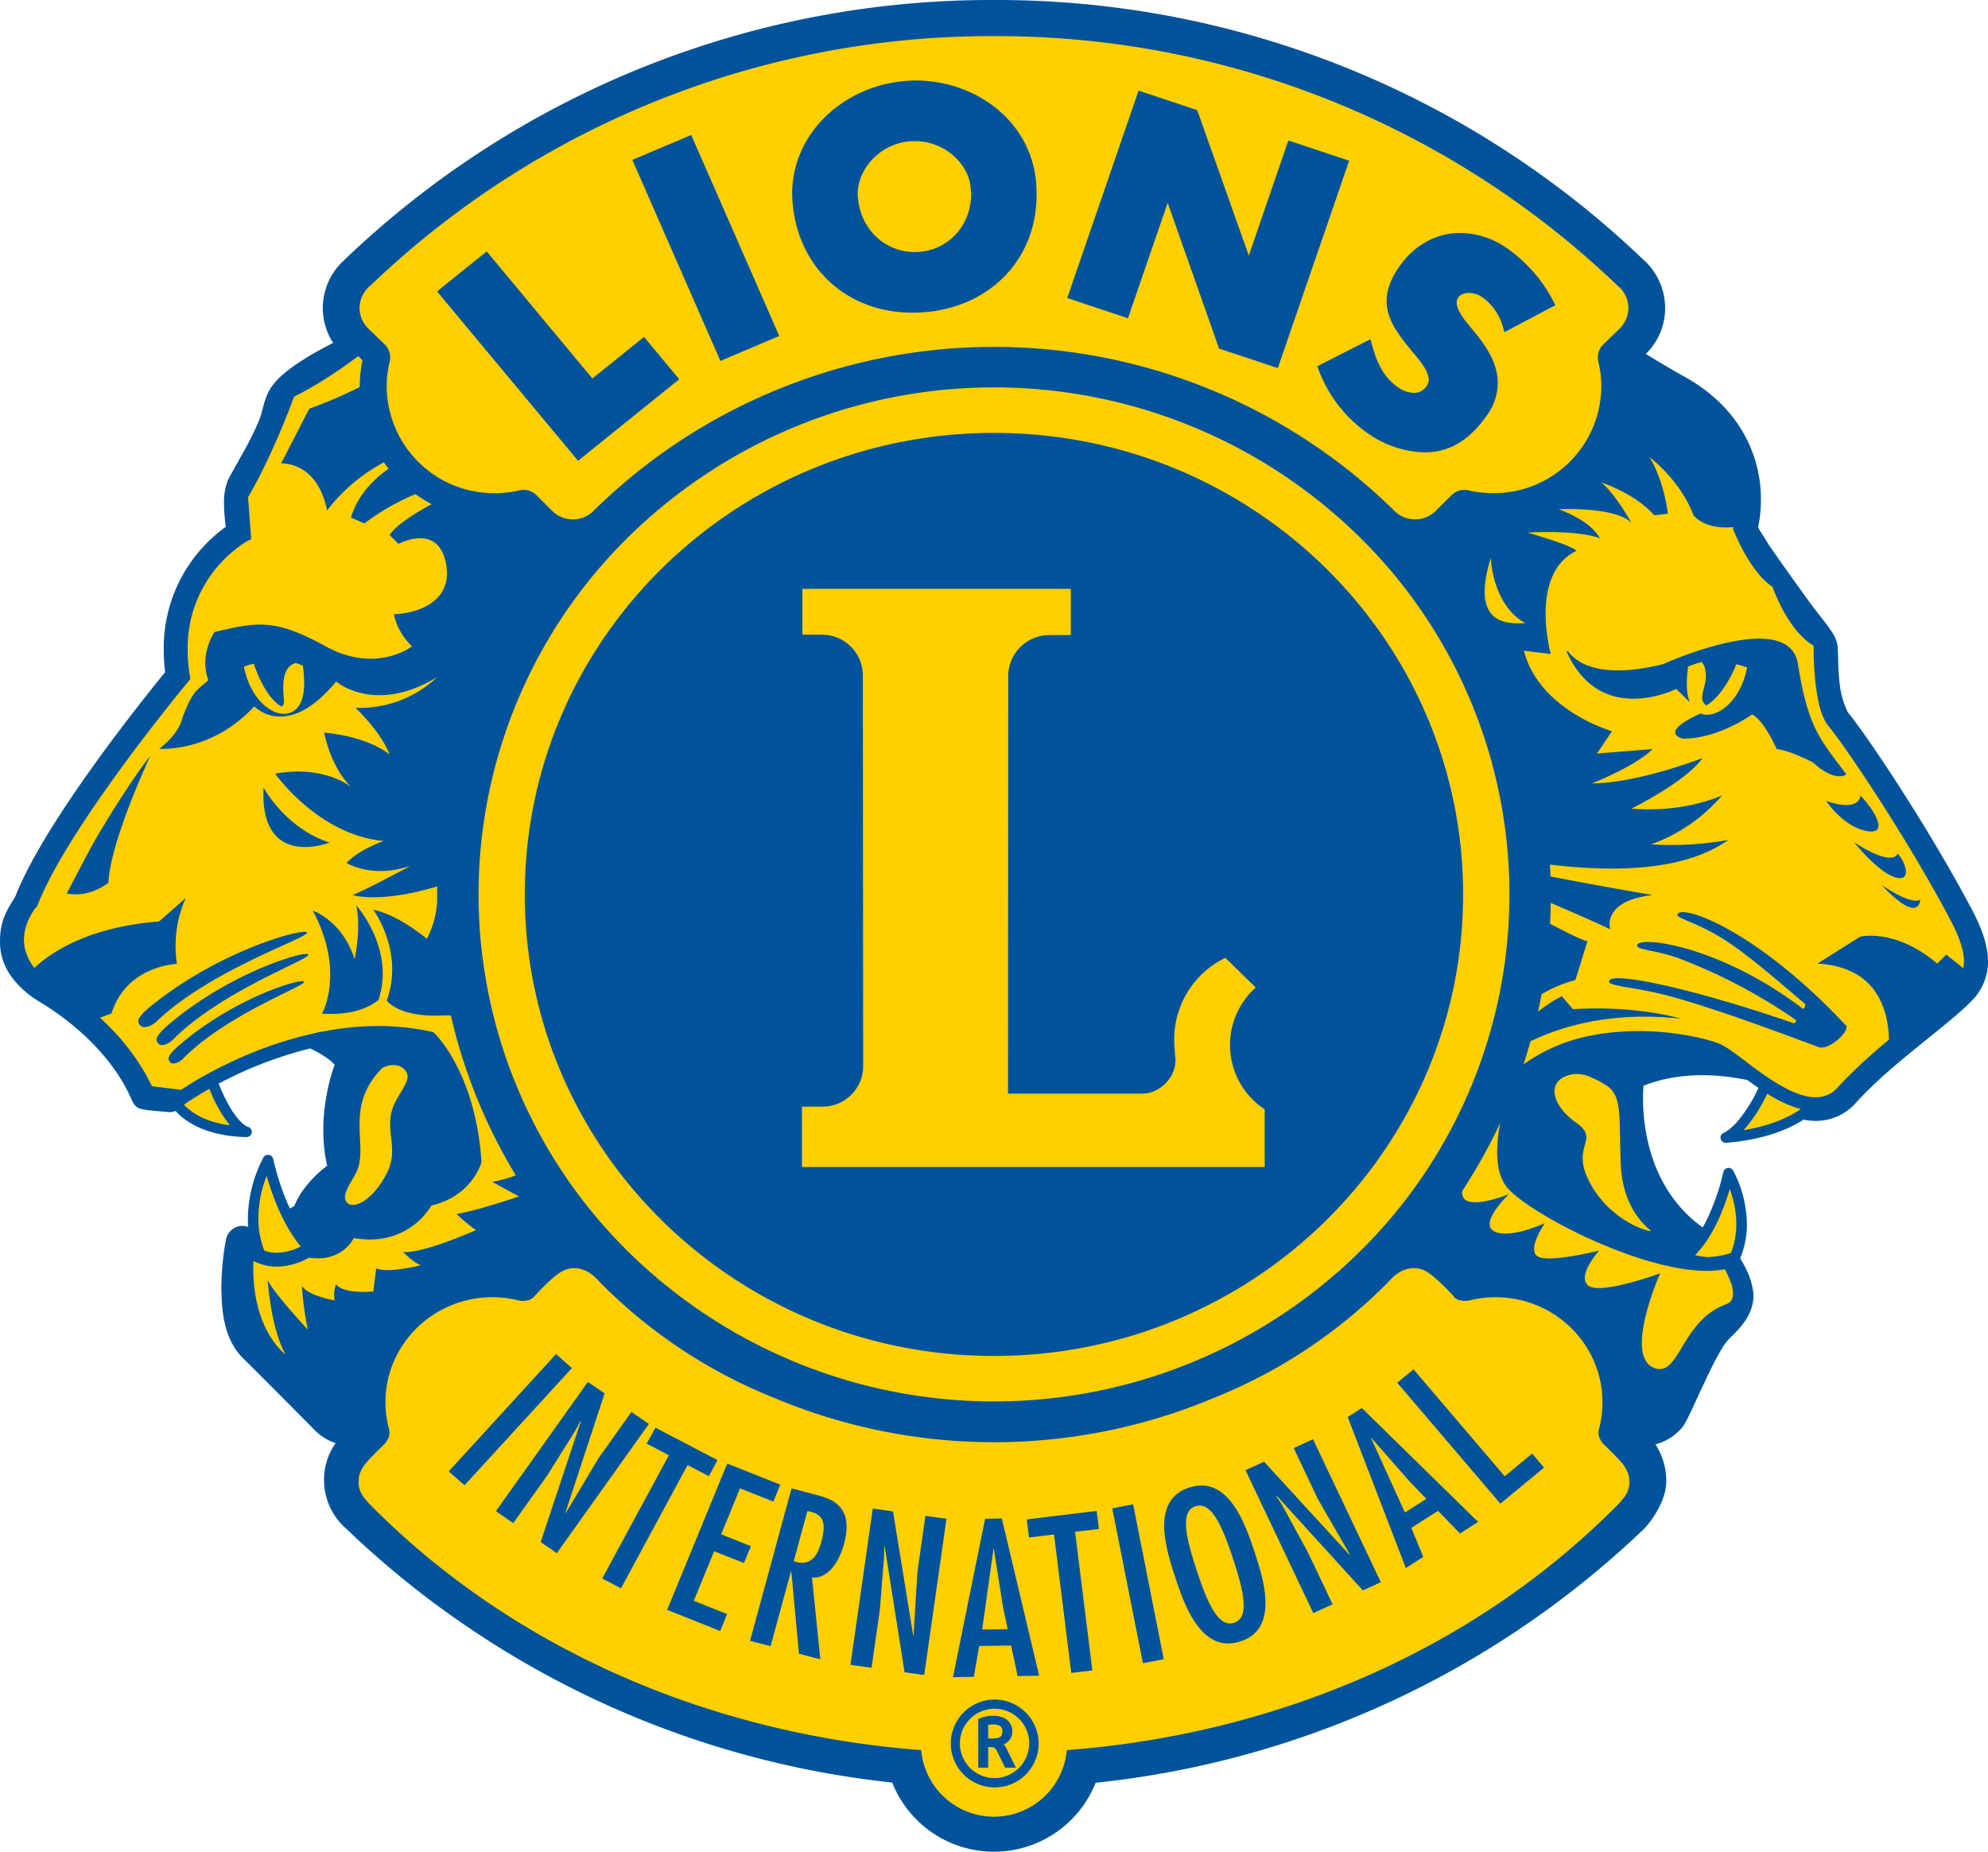
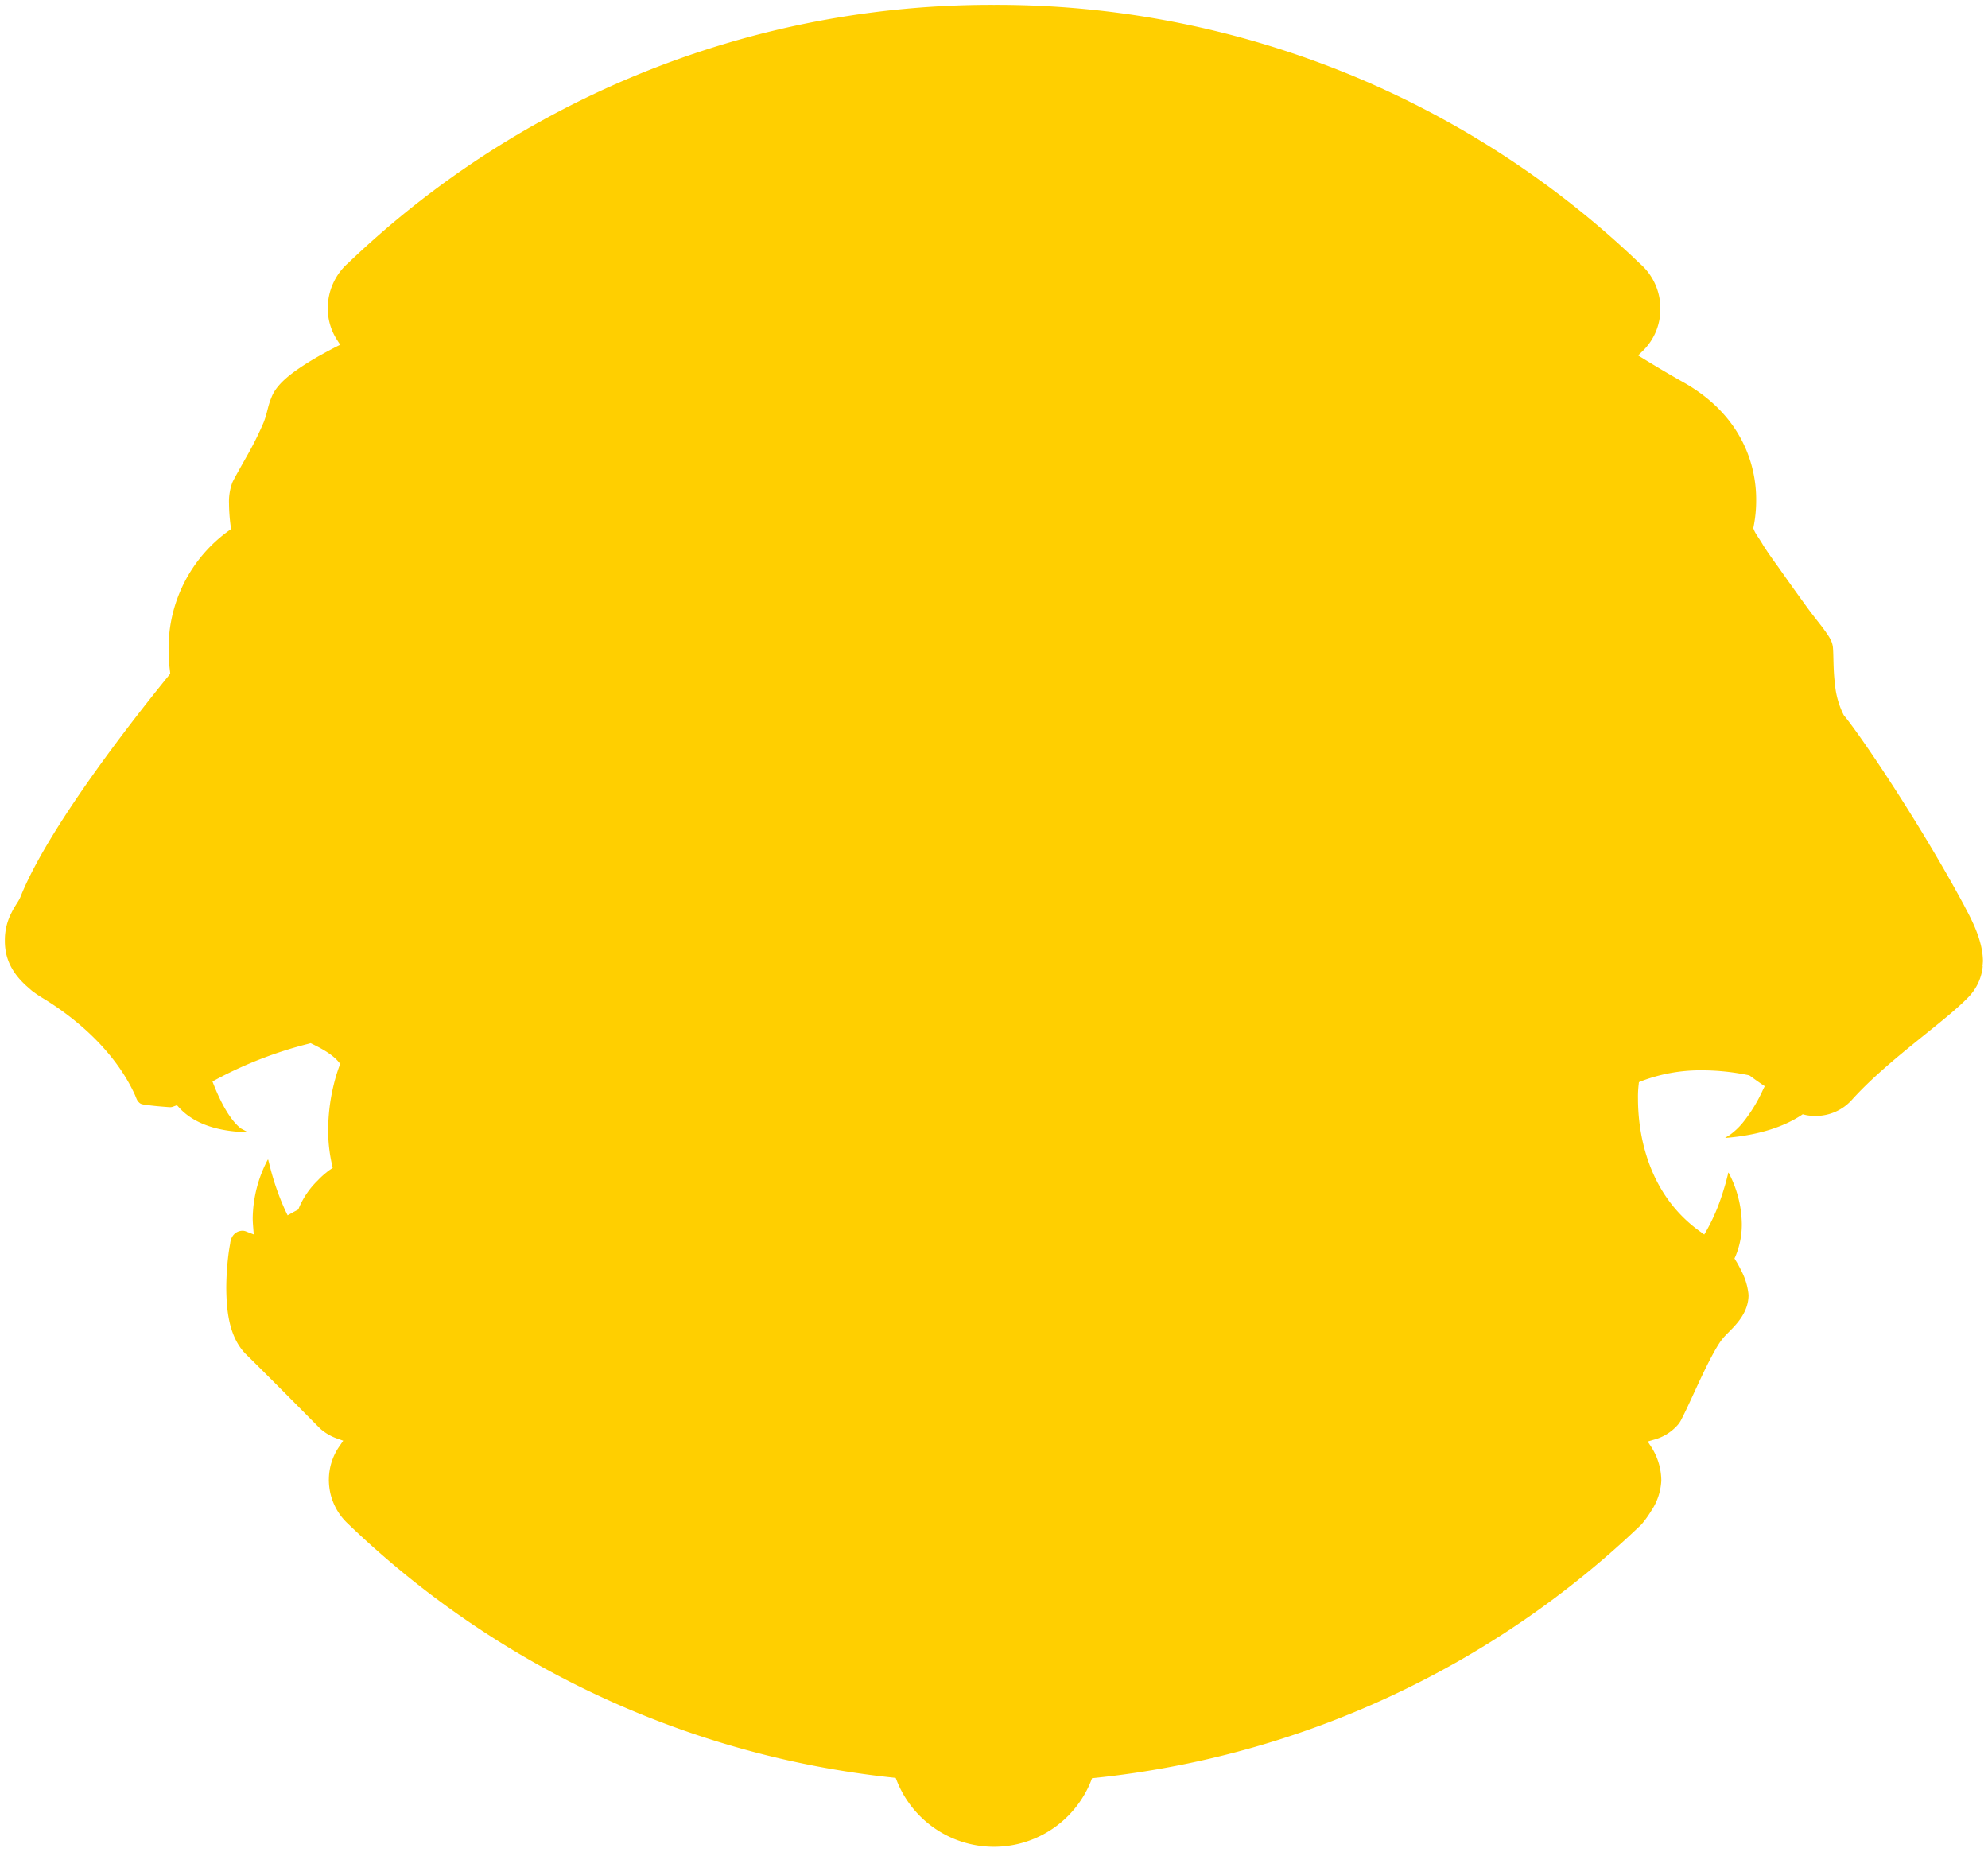
<svg xmlns="http://www.w3.org/2000/svg" width="587.536" height="547.26" viewBox="0 0 587.536 547.26">
  <g id="layer1" transform="translate(-185.211 -369.819)">
    <g id="g7254" transform="translate(186.652 371.253)">
-       <path id="path7256" d="M560.647,271.034c-.061-4.607-1.8-9.183-4.362-14.155l-.671-1.251-.671-1.312c-13.209-24.466-30.446-49.97-35.418-55.949l-.031-.092-.061-.092a25.159,25.159,0,0,1-2.624-9.3c-.549-4.271-.366-8.572-.61-10.921-.275-1.983-1.342-3.325-2.837-5.43-1.495-1.983-3.386-4.271-5.278-6.925-2.776-3.813-5.735-7.962-8.084-11.318-1.19-1.617-2.227-3.112-3.02-4.24-.763-1.19-1.19-1.769-1.373-2.1-1.068-1.861-2.1-3.173-2.563-4.179-.061-.122-.122-.275-.183-.427l-.183-.4.091-.458a39.288,39.288,0,0,0,.763-7.81v-.488c-.031-9.549-3.9-24.558-21.629-34.473-4.332-2.441-8.206-4.759-11.684-6.895l-1.586-.976,1.342-1.281a17.214,17.214,0,0,0,5.247-12.325v-.244a17.549,17.549,0,0,0-5.461-12.752l-.641-.58A274.566,274.566,0,0,0,268.514-11.58h-.305A274.8,274.8,0,0,0,77.329,64.9l-.153.122a17.788,17.788,0,0,0-5.7,12.935v.4a17.036,17.036,0,0,0,2.807,9.183l.854,1.342-1.4.7c-2.166,1.129-5.034,2.654-7.81,4.362-4.607,2.868-9,6.01-10.8,9.793-1.495,3.356-1.373,4.912-2.593,8.054a95.667,95.667,0,0,1-5,10.037c-1.891,3.386-3.569,6.284-4.24,7.718a16.106,16.106,0,0,0-1.007,6.284,52.459,52.459,0,0,0,.488,6.65l.153.854-.732.519A42.7,42.7,0,0,0,24.43,179a53.09,53.09,0,0,0,.427,6.467l.061.61-.366.488c-6.62,8.115-35.144,43.533-43.9,65.5-.519,1.312-1.586,2.5-2.593,4.576a17.348,17.348,0,0,0-2.013,8.054v.549c.03,4.21,1.4,8.572,6.254,13.026l1.739,1.525.336.244c.244.153.366.275.793.58s1.159.793,2.257,1.464c6.589,4,20.47,13.759,27.212,28.829v.061l.031.061c.061.122.122.336.214.488a3.178,3.178,0,0,0,.976,1.434,1.762,1.762,0,0,0,.732.366,11.986,11.986,0,0,0,1.952.305c2.227.305,5.4.519,6.162.58h.366a3.124,3.124,0,0,0,.915-.244l.915-.336.671.732c.244.275.458.488.671.7,3.2,3.112,8.969,6.284,19.189,6.528h.03a.081.081,0,0,0,.091-.092c0-.03-.03-.091-.061-.091l-1.647-.885c-1.8-1.342-4.759-4.668-7.993-12.752l-.458-1.159,1.129-.61A119.626,119.626,0,0,1,65.888,295.44l.519-.153.488.244c3.081,1.495,5.949,3.142,7.718,5.217l.549.671-.305.763a48.741,48.741,0,0,0-1.617,5.369,56.8,56.8,0,0,0-1.647,13.362,45.321,45.321,0,0,0,1.129,10.281l.214.946-.793.549a9.266,9.266,0,0,0-1.037.793,22.552,22.552,0,0,0-2.563,2.349,24.652,24.652,0,0,0-5.583,8.115l-.183.488-.458.244c-.458.244-.915.488-1.342.732l-1.373.763-.671-1.4c-.58-1.281-1.1-2.5-1.586-3.752A77.469,77.469,0,0,1,54.052,330.4h-.031l-.122-.61c0-.031-.061-.061-.122-.061a.106.106,0,0,1-.061.031,38.091,38.091,0,0,0-4.423,17.206c0,.885.061,1.708.122,2.532l.183,2.319-2.2-.854a2.774,2.774,0,0,0-1.129-.244h-.03a3.663,3.663,0,0,0-.732.092,3.524,3.524,0,0,0-2.257,1.678,4.318,4.318,0,0,0-.488,1.251v.061h-.03v.092c-.03.061-.03.153-.061.244a6.708,6.708,0,0,1-.122.824c-.122.7-.305,1.739-.458,3.02a83.255,83.255,0,0,0-.61,9.671c.061,6.681.763,14.369,5.735,19.494,7.657,7.5,21.05,21.111,21.934,21.965v.03l.122.092a14.978,14.978,0,0,0,4.973,2.9l1.8.641-1.068,1.556a17.274,17.274,0,0,0-3.173,9.915v.092h-.061l.061.092A17.627,17.627,0,0,0,77.3,437.174l.641.61a273.963,273.963,0,0,0,160.526,74.558l.854.092.336.854a30.879,30.879,0,0,0,57.383.061l.305-.824.915-.091a274.17,274.17,0,0,0,161.35-74.8l.153-.153a31.705,31.705,0,0,0,2.868-4,17.586,17.586,0,0,0,2.959-8.878v-.183a18.637,18.637,0,0,0-2.959-9.793l-1.068-1.617,1.861-.549a14.188,14.188,0,0,0,7.169-4.515,8.161,8.161,0,0,0,1.068-1.739c1.373-2.593,3.508-7.444,5.766-12.233,2.288-4.82,4.7-9.488,6.315-11.379,1.922-2.441,7.474-6.254,7.627-12.66,0-.244-.031-.427-.031-.58a19.213,19.213,0,0,0-2.166-6.925c-.458-.976-.946-1.83-1.281-2.41-.122-.183-.214-.336-.305-.488l-.366-.61.305-.671a24.383,24.383,0,0,0,1.861-9.549v-.03a33.293,33.293,0,0,0-3.874-15.04.066.066,0,0,0-.061-.061c-.061,0-.092.03-.092.061v.03c-.03,0-.03,0-.03.031a.536.536,0,0,1-.031.183,3.3,3.3,0,0,1-.122.58c-.122.488-.305,1.22-.549,2.135-.519,1.769-1.251,4.24-2.288,6.925a55.894,55.894,0,0,1-3.234,6.895l-.823,1.434-1.342-.976c-16.413-11.806-18.243-30.964-18.243-39.14a30.76,30.76,0,0,1,.183-4.057l.091-.854.793-.336a49.213,49.213,0,0,1,17.877-3.173,68.387,68.387,0,0,1,13.7,1.434l.305.091.275.183c.7.519,1.4,1.037,2.1,1.525.366.244.732.519,1.1.763l1.037.7-.549,1.1a44.978,44.978,0,0,1-5.979,9.732,20.347,20.347,0,0,1-3.63,3.447c-.458.336-.824.519-1.037.671-.122.061-.244.092-.275.122l-.122.061c-.031.031-.031.031-.031.061h0a.1.1,0,0,0,.092.092c10.525-.885,17.541-3.6,22.209-6.62l.549-.366.61.153a9.481,9.481,0,0,0,1.83.275c.458.031.885.061,1.312.061h.214a14.366,14.366,0,0,0,10.677-4.881c10.8-11.928,27.456-23,34.412-30.324a15.135,15.135,0,0,0,4.149-9.03h-.061l.122-1.525" transform="translate(23.954 11.58)" fill="#ffcf00" />
+       <path id="path7256" d="M560.647,271.034c-.061-4.607-1.8-9.183-4.362-14.155l-.671-1.251-.671-1.312c-13.209-24.466-30.446-49.97-35.418-55.949a25.159,25.159,0,0,1-2.624-9.3c-.549-4.271-.366-8.572-.61-10.921-.275-1.983-1.342-3.325-2.837-5.43-1.495-1.983-3.386-4.271-5.278-6.925-2.776-3.813-5.735-7.962-8.084-11.318-1.19-1.617-2.227-3.112-3.02-4.24-.763-1.19-1.19-1.769-1.373-2.1-1.068-1.861-2.1-3.173-2.563-4.179-.061-.122-.122-.275-.183-.427l-.183-.4.091-.458a39.288,39.288,0,0,0,.763-7.81v-.488c-.031-9.549-3.9-24.558-21.629-34.473-4.332-2.441-8.206-4.759-11.684-6.895l-1.586-.976,1.342-1.281a17.214,17.214,0,0,0,5.247-12.325v-.244a17.549,17.549,0,0,0-5.461-12.752l-.641-.58A274.566,274.566,0,0,0,268.514-11.58h-.305A274.8,274.8,0,0,0,77.329,64.9l-.153.122a17.788,17.788,0,0,0-5.7,12.935v.4a17.036,17.036,0,0,0,2.807,9.183l.854,1.342-1.4.7c-2.166,1.129-5.034,2.654-7.81,4.362-4.607,2.868-9,6.01-10.8,9.793-1.495,3.356-1.373,4.912-2.593,8.054a95.667,95.667,0,0,1-5,10.037c-1.891,3.386-3.569,6.284-4.24,7.718a16.106,16.106,0,0,0-1.007,6.284,52.459,52.459,0,0,0,.488,6.65l.153.854-.732.519A42.7,42.7,0,0,0,24.43,179a53.09,53.09,0,0,0,.427,6.467l.061.61-.366.488c-6.62,8.115-35.144,43.533-43.9,65.5-.519,1.312-1.586,2.5-2.593,4.576a17.348,17.348,0,0,0-2.013,8.054v.549c.03,4.21,1.4,8.572,6.254,13.026l1.739,1.525.336.244c.244.153.366.275.793.58s1.159.793,2.257,1.464c6.589,4,20.47,13.759,27.212,28.829v.061l.031.061c.061.122.122.336.214.488a3.178,3.178,0,0,0,.976,1.434,1.762,1.762,0,0,0,.732.366,11.986,11.986,0,0,0,1.952.305c2.227.305,5.4.519,6.162.58h.366a3.124,3.124,0,0,0,.915-.244l.915-.336.671.732c.244.275.458.488.671.7,3.2,3.112,8.969,6.284,19.189,6.528h.03a.081.081,0,0,0,.091-.092c0-.03-.03-.091-.061-.091l-1.647-.885c-1.8-1.342-4.759-4.668-7.993-12.752l-.458-1.159,1.129-.61A119.626,119.626,0,0,1,65.888,295.44l.519-.153.488.244c3.081,1.495,5.949,3.142,7.718,5.217l.549.671-.305.763a48.741,48.741,0,0,0-1.617,5.369,56.8,56.8,0,0,0-1.647,13.362,45.321,45.321,0,0,0,1.129,10.281l.214.946-.793.549a9.266,9.266,0,0,0-1.037.793,22.552,22.552,0,0,0-2.563,2.349,24.652,24.652,0,0,0-5.583,8.115l-.183.488-.458.244c-.458.244-.915.488-1.342.732l-1.373.763-.671-1.4c-.58-1.281-1.1-2.5-1.586-3.752A77.469,77.469,0,0,1,54.052,330.4h-.031l-.122-.61c0-.031-.061-.061-.122-.061a.106.106,0,0,1-.061.031,38.091,38.091,0,0,0-4.423,17.206c0,.885.061,1.708.122,2.532l.183,2.319-2.2-.854a2.774,2.774,0,0,0-1.129-.244h-.03a3.663,3.663,0,0,0-.732.092,3.524,3.524,0,0,0-2.257,1.678,4.318,4.318,0,0,0-.488,1.251v.061h-.03v.092c-.03.061-.03.153-.061.244a6.708,6.708,0,0,1-.122.824c-.122.7-.305,1.739-.458,3.02a83.255,83.255,0,0,0-.61,9.671c.061,6.681.763,14.369,5.735,19.494,7.657,7.5,21.05,21.111,21.934,21.965v.03l.122.092a14.978,14.978,0,0,0,4.973,2.9l1.8.641-1.068,1.556a17.274,17.274,0,0,0-3.173,9.915v.092h-.061l.061.092A17.627,17.627,0,0,0,77.3,437.174l.641.61a273.963,273.963,0,0,0,160.526,74.558l.854.092.336.854a30.879,30.879,0,0,0,57.383.061l.305-.824.915-.091a274.17,274.17,0,0,0,161.35-74.8l.153-.153a31.705,31.705,0,0,0,2.868-4,17.586,17.586,0,0,0,2.959-8.878v-.183a18.637,18.637,0,0,0-2.959-9.793l-1.068-1.617,1.861-.549a14.188,14.188,0,0,0,7.169-4.515,8.161,8.161,0,0,0,1.068-1.739c1.373-2.593,3.508-7.444,5.766-12.233,2.288-4.82,4.7-9.488,6.315-11.379,1.922-2.441,7.474-6.254,7.627-12.66,0-.244-.031-.427-.031-.58a19.213,19.213,0,0,0-2.166-6.925c-.458-.976-.946-1.83-1.281-2.41-.122-.183-.214-.336-.305-.488l-.366-.61.305-.671a24.383,24.383,0,0,0,1.861-9.549v-.03a33.293,33.293,0,0,0-3.874-15.04.066.066,0,0,0-.061-.061c-.061,0-.092.03-.092.061v.03c-.03,0-.03,0-.03.031a.536.536,0,0,1-.031.183,3.3,3.3,0,0,1-.122.58c-.122.488-.305,1.22-.549,2.135-.519,1.769-1.251,4.24-2.288,6.925a55.894,55.894,0,0,1-3.234,6.895l-.823,1.434-1.342-.976c-16.413-11.806-18.243-30.964-18.243-39.14a30.76,30.76,0,0,1,.183-4.057l.091-.854.793-.336a49.213,49.213,0,0,1,17.877-3.173,68.387,68.387,0,0,1,13.7,1.434l.305.091.275.183c.7.519,1.4,1.037,2.1,1.525.366.244.732.519,1.1.763l1.037.7-.549,1.1a44.978,44.978,0,0,1-5.979,9.732,20.347,20.347,0,0,1-3.63,3.447c-.458.336-.824.519-1.037.671-.122.061-.244.092-.275.122l-.122.061c-.031.031-.031.031-.031.061h0a.1.1,0,0,0,.092.092c10.525-.885,17.541-3.6,22.209-6.62l.549-.366.61.153a9.481,9.481,0,0,0,1.83.275c.458.031.885.061,1.312.061h.214a14.366,14.366,0,0,0,10.677-4.881c10.8-11.928,27.456-23,34.412-30.324a15.135,15.135,0,0,0,4.149-9.03h-.061l.122-1.525" transform="translate(23.954 11.58)" fill="#ffcf00" />
    </g>
    <g id="g7258" transform="translate(185.211 369.819)">
-       <path id="path7260" d="M200.912,418.4l2.563-4.759-18.365-9.579-2.563,4.729,6.559,3.417L169.4,448.633l5.552,2.9,19.677-36.425Zm10.372,25.656,2.044-4.973-8.786-3.508L210.125,422l9.854,3.9,2.044-5-15.68-6.223-17.755,43.228,15.68,6.254,2.044-5-9.854-3.935,6.01-14.643,8.816,3.478Zm22.789-5.979c-1.22,4.515-3.6,6.986-8.084,5.461l4.057-14.857.976.244C235.66,430.024,235.232,433.776,234.073,438.077Zm-1.434-14.155L225.348,422l-12.264,45.058,6.071,1.586,6.01-22.056.122.03,2.258,24.253,6.315,1.647-2.471-24.161c5.278.427,8.328-5.674,9.457-9.915C243.927,427.156,237.063,425.082,232.639,423.922Zm29.927,22.667-1.159,18.7-.122.122L255.336,428.8l-5.979-.824-6.589,46.157,6.223.885,2.441-16.992,1.251-15.589.061-3.081.153-.122,5.857,37.127,5.8.793L271.139,431l-6.223-.885ZM96.213,265.562c-3.691-11.41-12.355-14.308-12.355-14.308,9.671,18.151,2.746,30.415,2.746,30.415s10.25,1.22,16.657-4C108.294,262.511,96.7,249.7,96.7,249.7,98.227,256.623,96.213,265.562,96.213,265.562Zm81.819,133.864-9.7,13.606-9.64,16.138-.183.061,11.593-35.3-4.942-3.386-27.182,38.194,5.125,3.539,10.006-14.033,8.359-13.331L162.9,402.2l.183-.031-11.867,35.693,4.759,3.295,27.212-38.194Zm-22.27-17.114-31.727,34.656,4.668,4.118L160.43,386.46ZM487.157,252.474c-.183,1.007,5.491,2.257,12.691,6.62,6.986,4.24,15.375,11.5,24.771,19.524.824.549-.122,1.83-.366,1.647-24.863-18.975-49.268-21.782-48.994-18.64.122,1.281,5.644,1.281,12.569,3.813a161.538,161.538,0,0,1,34.107,17.968c.7.458-.091,1.19-.519,1.1-28.737-9.976-54.76-15.711-54.455-12.264.153,1.464,8.3,1.617,18.335,4.393,13.82,3.813,32,10.647,43.991,15.1.336-.091,1.983.458,5.491-2.5,2.776-2.532,2.379-3.844,2.379-3.844C510.129,256.471,487.828,249.088,487.157,252.474Zm-202.5,243.474h-1.19v-4.027a7.586,7.586,0,0,1,1.525-.153c2.044.061,2.654.793,2.685,2.074-.03,1.556-.824,2.044-3.02,2.1Zm3.386,1.678a3.865,3.865,0,0,0,2.532-3.844c0-2.715-2.1-4.576-5.583-4.576a10.5,10.5,0,0,0-4.21.854l-.244.122v14.369h2.929v-6.1h.793a1.866,1.866,0,0,1,1.83,1.22l2.38,4.881h3.2L288.924,499A5.87,5.87,0,0,0,288.04,497.627Zm32.093-69.708,9.06,45.76,6.162-1.19-9.06-45.76Zm76.633-20.745,11.41,12.965,4.79,4.973-6.345,4.027-9.945-21.873Zm-7.047-6.254,17.175,44.631,5.156-3.295-3.539-8.572,7.9-5.034,6.5,6.681,5.339-3.417L393.9,398.266ZM69.306,214.86C68.086,239.3,88.8,231.15,88.8,231.15,75.652,226.849,69.306,214.86,69.306,214.86ZM356.131,461.72c-4.729,1.525-7.962-6.1-11.043-15.5-3.112-9.427-5.064-17.45-.336-18.945,4.729-1.525,7.962,6.1,11.074,15.5C358.937,452.2,360.859,460.225,356.131,461.72Zm-13.209-39.964c-11.593,3.691-6.833,18.487-4.179,26.48,2.624,8.023,7.627,22.728,19.219,19.006,11.623-3.691,6.864-18.487,4.21-26.48C359.517,432.739,354.514,418.034,342.921,421.756Zm-57.749,85.876a10.252,10.252,0,1,1,10.433-10.25A10.325,10.325,0,0,1,285.172,507.633Zm0-23.216a12.983,12.983,0,1,0,13.209,12.965A13.06,13.06,0,0,0,285.172,484.417Zm30.354-55.736-20.653,2.5.671,5.339,7.383-.885,5.095,40.91,6.223-.732-5.095-40.971,7.047-.824Zm-26.3,34.93-7.535.122,3.325-23.765h.122l2.685,16.931ZM282.548,431l-9.488,46.8,6.162-.092,1.586-9.121,9.427-.153,1.922,9.03,6.376-.091-11.043-46.462Zm153.571-12.569-26.937-31.6-4.82,3.966,30.476,35.723,12.9-10.647-3.508-4.149ZM41.576,284.659s-4.118,3.295-3.874,4.79c.488,2.868,3.783.976,4.637.122,14.369-14.582,40.482-23.8,40.238-25.29S59.971,269.162,41.576,284.659Zm323.615,42.374H228.429V309.186h6.1a12,12,0,0,0,11.989-12.02l-.092-115.529a12.058,12.058,0,0,0-12.172-11.928h-5.7V156.165H307.9V169.8l-6.345.031a12.135,12.135,0,0,0-12.172,12.02l-.061,123.491h39.628c5.4,0,10.311-5.125,9.823-10.525-.153-1.647-.336-4.057-.336-5.766A26.785,26.785,0,0,1,353.568,265.2l8.969,8.786a22.771,22.771,0,0,0,2.654,36ZM285.172,110.069c-76.572,0-138.653,61.075-138.653,136.4s62.081,136.4,138.653,136.4c76.6,0,138.653-61.074,138.653-136.4S361.774,110.069,285.172,110.069ZM571.783,267.3v.03c-.031.305-.092.641-.153.946l-5-4.027-2.685,2.654c-12.508-10.586-22.819-7.932-22.819-7.932L528.585,266.9c16.962,1.007,20.836,12.782,21.111,22.453a.03.03,0,0,1-.031.031c-1.251,1.037-2.471,2.1-3.722,3.173a4.559,4.559,0,0,1-.4.336c-1.129,1.007-2.288,2.013-3.417,3.051a2.75,2.75,0,0,1-.305.275c-1.1,1.037-2.227,2.1-3.295,3.173-.244.214-.458.458-.732.7-1.068,1.068-2.136,2.166-3.142,3.295a8.421,8.421,0,0,1-6.681,3.02c-3.661.061-8.206-2.074-12.569-4.851q-1.51-.961-3.02-2.013c-5.278-3.691-9.64-7.627-13-9.03-3.63-1.4-12.782-3.661-23.856-3.661-.671,0-1.373,0-2.1.031-.305,0-.641,0-1.007.03s-.7.03-1.1.061l-1.373.091c-.244.031-.488.031-.732.061-.58.031-1.1.092-1.647.153a3.4,3.4,0,0,0-.519.061c-.61.061-1.22.153-1.83.244a1.038,1.038,0,0,0-.305.03c-.671.092-1.312.214-1.983.336a.228.228,0,0,0-.153.031,50.416,50.416,0,0,0-21.111,8.725c.732-2.257,1.434-4.546,2.074-6.833,9.06-4.393,23.917-8.938,44.418-6.681,0,0-12.691-3.966-31.88-2.807l-3.295-3.844a44.7,44.7,0,0,0-7.017,4.576c.366-1.708.732-3.417,1.037-5.125a38.615,38.615,0,0,1,10.006-4.24l3.569-11.471c-1.1-.091-5.217-2.074-11.074-5.156.122-2.044.183-4.088.213-6.162,8.145,3.508,14.887,6.467,17.572,7.81,0,0-2.685-8.389,12.538-10.128,0,0-14.064-2.349-30.171-5.491-.061-1.159-.092-2.349-.152-3.508,20.2,2.441,40.269,1.617,52.685-7.291a93.707,93.707,0,0,1-22.819,1.312A49.591,49.591,0,0,0,500.4,217.148s-10.738,5.278-26.846,3.966c0,0,16.108-7.932,21.019-14.948,0,0-19.219,7.474-32.642,7.474,0,0,12.538-4.851,17.907-10.128l-16.443,1.312,4.423-6.589s-21.538-6.162-26.022-23.8l7.932.976s-6.559-23.7,7.627-30.507c-1.83-1.8-14.521-5.369-14.521-5.369s14.735-.946,21.477,1.708a15.558,15.558,0,0,0-4.515-4.7,34.621,34.621,0,0,0-7.718-3.9s16.565-.885,21.477,3.966c0,0-4.912-8.816-8.938-11.9,0,0,9.854,3.081,15.68,9.7l4.027-.458s-.915-9.244-5.4-16.718c0,0,8.969,6.62,13,17.175,0,0,3.2,4.393,11.837,3.478l-.183.58.275.641a63.782,63.782,0,0,0,3.356,6.864c2.013,3.417,4.607,7.291,8.054,9.579a53.5,53.5,0,0,0,3.112,6.925c2.074,3.752,4.942,7.993,9.03,10.494v.244a102.861,102.861,0,0,0,.641,11.44c.61,4.637,1.464,9.274,3.9,12.233,4.241,5,22.453,31.819,35.54,56.438,2.776,5.186,4.393,9.518,4.362,12.935a5.747,5.747,0,0,1-.061,1.037Zm-65.071,48.841a43.261,43.261,0,0,0,6.986-10.8,36.348,36.348,0,0,0,9.915,4.576C519.982,312.42,514.613,314.83,506.712,316.142Zm-27.4,29.805c-.305.305-11.532-2.563-17.846-13.942-6.284-11.318,3.142-12.874-4.179-18.029-7.352-5.186-8.664-11.989-2.624-13.972,3.142-1.007,5.766-.488,11.013,2.593,5.247,3.112,4.179,8.267,4.729,23.246C470.927,340.822,479.622,345.672,479.317,345.947Zm16.474,11.776a28,28,0,0,0,5.4-.488,36.314,36.314,0,0,1,2.044,4.637c1.251,5-.946,5.4-2.2,5.918-12.9,5.095-13.3,21.66-20.836,18.579-8.938-3.63,1.861-27.914,1.861-27.914s-17.45,6.406-21.172,3.661c-3.691-2.746,3.142-10.372,3.142-10.372s-15.192,3.783-18.243,1.647c-3.112-2.135,2.227-9.793,2.227-9.793s-10.372,4.851-15.009,2.441c-4.607-2.441,4.362-10.982,4.362-10.982s-9.884,4.057-12.965,1.617a2.734,2.734,0,0,1-.793-2.624,163.013,163.013,0,0,0,11.2-20.073c0,.031-.031.061-.031.092-.122.641-.214,1.281-.336,1.952a43.974,43.974,0,0,0-.549,6.589c.03,4.027.7,7.932,3.2,10.769,3.691,4.027,13.118,9.823,24.344,14.979C472.666,353.421,485.479,357.662,495.79,357.723Zm6.833-24.192a30.044,30.044,0,0,1,1.952,10.311,23.186,23.186,0,0,1-1.373,7.993c-.092.214-.153.427-.244.61l-1.4.427a24.41,24.41,0,0,1-5.4.763,19.172,19.172,0,0,1-3.783-.549C497.9,347.5,501.1,338.778,502.624,333.531Zm-31.117,91c-.366.458-1.129,1.342-1.373,1.708-43.381,44.174-102.564,68.518-163.425,73.125a21.609,21.609,0,0,1-43.045,0c-60.861-4.607-120.044-28.951-163.425-73.125-.275-.366-1.037-1.251-1.373-1.708a7.2,7.2,0,0,1-1.434-4.881c0-2.99,2.257-5.4,3.935-7.078,1.647-1.708,3.813-3.813,3.813-3.813a7.051,7.051,0,0,0,1.19-2.013,4.213,4.213,0,0,0,0-2.349,29.5,29.5,0,0,1-1.037-7.749c-.031-17.175,14.125-31.117,31.574-31.147a31.545,31.545,0,0,1,7.84.976,5.088,5.088,0,0,0,2.349,0,3.617,3.617,0,0,0,2.5-1.525c.427-.4,2.685-2.868,4.729-4.7,2.044-1.8,4-3.325,6.8-3.325,3.173,0,5.461,1.769,7.535,4.088A151.259,151.259,0,0,0,220.559,395.4a167.62,167.62,0,0,0,129.135.061,151.472,151.472,0,0,0,52.014-34.442c2.074-2.319,4.362-4.088,7.535-4.088,2.807,0,4.363,1.22,6.8,3.325a54.934,54.934,0,0,1,4.729,4.7,3.349,3.349,0,0,0,2.471,1.525,6.02,6.02,0,0,0,2.38,0,31.545,31.545,0,0,1,7.84-.976c17.45.03,31.605,13.972,31.544,31.147A29.491,29.491,0,0,1,464,404.4a4.214,4.214,0,0,0,0,2.349,7.292,7.292,0,0,0,1.159,2.013s2.349,2.257,3.844,3.813c1.525,1.495,3.935,4.088,3.935,7.078A7.2,7.2,0,0,1,471.507,424.532ZM78.306,178.252s.214-.091.488-.183c.885.275,1.647.58,2.135.763,1.19,8.816-.458,13.057-4.271,14.094-4.027,1.159-11.135-3.356-13.148-13.789.946-.305,1.891-.61,2.9-.885,1.312,4.027,4.21,10.464,8.206,12.691a1.685,1.685,0,0,0,.763-1.495c-.244-3.051-1.129-9.549,2.929-11.2Zm25.748,119.861c1.342-1.4,4.759-1.586,6.193-.519,3.356,2.593.854,4.942-1.83,9.884-4.3,8.023,1.464,13.484-2.746,21.507s-9.427,10.281-11.349,8.847c-2.807-2.1,1.342-6.528,2.746-10.067,2.99-7.6-3.691-18.518,6.986-29.653Zm-13.3,63.576a8.347,8.347,0,0,0-.427,4.759s-7.932-1.312-9.7-4.332a94.257,94.257,0,0,0,1.769,12.965s-10.525-11.257-11.867-14.7c0,0,.885,14.277,5.278,22.056,0,0-10.311-7.413-9.488-27.67a14.929,14.929,0,0,0,3.508,1.312,10.544,10.544,0,0,0,1.617.275c.092.03.183.03.275.061.488.03,1.007.061,1.525.061a19.851,19.851,0,0,0,9.488-2.654A17.481,17.481,0,0,0,85.2,354a11.982,11.982,0,0,0,9.3-3.844,10.723,10.723,0,0,0,1.464-2.135,29.259,29.259,0,0,0,4.729.427,21.146,21.146,0,0,0,14.43-5.43,21.532,21.532,0,0,0,3.783-4.607c11.776-2.746,14.643-12.233,14.7-12.508l.092-.336v-.336c-1.8-26.114-13.575-37.432-13.82-37.676l-.427-.4-.58-.122a72.867,72.867,0,0,0-15.65-1.678c-1.22,0-2.441.03-3.6.091-.305.031-.61.031-.915.031-1.19.092-2.349.152-3.478.275-.03,0-.03,0-.061.03-1.159.092-2.319.244-3.478.4-.275.03-.549.092-.854.122-1.129.152-2.227.336-3.325.549h-.061c-1.1.214-2.227.427-3.295.671-.305.061-.58.153-.854.214-1.037.244-2.1.488-3.142.763h-.061c-1.037.305-2.1.58-3.112.885a7.875,7.875,0,0,0-.793.244c-.976.305-1.952.58-2.929.915-.031,0-.031.031-.061.031-.976.305-1.952.641-2.9,1.007-.244.092-.458.153-.7.244-.915.336-1.83.7-2.715,1.037h-.031c-.915.4-1.769.732-2.624,1.1a6.734,6.734,0,0,0-.641.275c-.824.366-1.647.7-2.41,1.068-.031,0-.061,0-.061.031-.824.366-1.586.732-2.349,1.1-.183.092-.336.183-.549.275-.7.336-1.373.641-2.044,1.007-.031,0-.061.031-.092.031-.671.366-1.342.7-1.952,1.037-.214.092-.366.183-.549.275-.549.305-1.068.58-1.586.854-.061.031-.122.092-.153.092-3.417,1.922-5.827,3.478-6.895,4.21l-8.633-1.068c-.458-.946-.915-1.83-1.434-2.746-.092-.153-.153-.366-.244-.519-.488-.854-1.007-1.678-1.495-2.532-.091-.122-.183-.275-.305-.427-.488-.824-1.037-1.617-1.556-2.38-.061-.031-.061-.092-.122-.122q-.824-1.235-1.739-2.38c-.092-.122-.183-.244-.305-.4-.61-.732-1.19-1.464-1.8-2.2-.061-.061-.122-.153-.183-.214-.61-.732-1.22-1.4-1.861-2.074-.03-.031-.092-.061-.122-.122-.641-.671-1.281-1.373-1.952-1.983l-.244-.275c-.641-.641-1.281-1.251-1.952-1.861v-.03l3.356-1.22C28.793,267.423,43.711,267,43.711,267A34.689,34.689,0,0,1,46.335,247.5l-7.9,6.956c-19.524,1.586-30.69,8.023-36.852,13.728A14.716,14.716,0,0,1-1.073,263a2.563,2.563,0,0,0-.122-.366c-.031-.214-.092-.427-.122-.671a3.379,3.379,0,0,1-.061-.58,2.355,2.355,0,0,1-.061-.458,6.452,6.452,0,0,1-.061-1.068A14.965,14.965,0,0,1,.361,252.9a18.679,18.679,0,0,1,1.281-2.074c.366-.458.549-.641.549-.641l.244-.275.122-.366c4.454-11.5,15.619-28.127,25.626-41.733,10.037-13.637,18.884-24.283,18.884-24.283l.61-.732-.153-.885a47.414,47.414,0,0,1-.641-7.779,36.887,36.887,0,0,1,8.847-24.588,37.873,37.873,0,0,1,6.071-5.7c.854-.641,1.525-1.068,1.983-1.373.458-.275.7-.4.671-.4l1.19-.61-.915-12.386c6.895-11.837,12.325-26.236,13.606-29.714,1.22-.61,2.349-1.22,3.478-1.83.366-.183.671-.4,1.007-.58.763-.427,1.495-.854,2.166-1.251.4-.244.763-.458,1.1-.671.641-.4,1.281-.793,1.861-1.159l1.007-.641c.61-.4,1.159-.763,1.708-1.159.275-.183.58-.366.854-.549.58-.4,1.129-.763,1.647-1.159.214-.153.427-.275.61-.427,1.342-.946,2.532-1.83,3.539-2.563l1.22,1.22a38.9,38.9,0,0,0-.793,7.779v.122A125.27,125.27,0,0,1,82.821,102.9l-8.328,16.2s10.525-.885,13.606,13.85a52,52,0,0,1,16.779-14.186c.427.641.915,1.281,1.4,1.891-4.515,3.142-9.152,7.84-11.135,14.43l3.966,1.739a68.763,68.763,0,0,1,15.07-8.664,37.1,37.1,0,0,0,4.82,2.959c-5,2.715-10.464,6.132-12.447,9.152l2.654,2.593s11.867-6.467,14.064,6.071-11.41,14.7-15.375,14.7c0,0,.427,4.759,5.278,9.518,0,0-10.555,8.206-25.5,0-14.948-8.237-20.073-7.261-32.825-4.24,0,0-4.668,6.5-1.861,14.216-2.868,2.776-4.423,2.471-7.566,10.891-1.251,5.491-6.986,9.4-6.986,9.4s15.406,1.281,28.127-12.538c0,0,9.671,10.372,24.192-7.352,0,0,11.41,9.945,29.9-1.312a33.221,33.221,0,0,1-24.192,9.091s7.474,6.925,10.1,13.82c0,0-5.7-5.186-19.341-6.467,0,0,1.769,9.945,7.932,16.016,0,0-7.932-6.528-22.422-3.9,0,0,12.752,18.151,32.093,19.89,0,0-7.474,2.593-10.982,6.5,0,0,7.474,4.729,18.884.854,0,0-11.867,6.467-17.114,8.633,0,0,7.9,2.593,25.046-2.563-.031.793-.061,1.586-.061,2.38,0,.671.031,1.373.031,2.044a27.9,27.9,0,0,1-3.051,11.1s-7.932-6.895-15.833-8.633c0,0,9.213,12.538,3.966,26.815,0,0,3.295,5,16.26,4.454,1.037-.031,1.891-.031,2.685-.031A160.294,160.294,0,0,0,143.865,329.5a43.164,43.164,0,0,1-6.956,1.922l7.9,4.3s-12.721,4.332-18.457,5.186a46.767,46.767,0,0,0,5.735,4.759s-15.406,6.925-21.568,6.5c0,0,3.539,3.447,5.278,3.874,0,0-10.1,2.593-13.179.885l-.885,6.895S92.949,364.709,90.753,361.689ZM70.222,329.656c1.525,5.278,4.668,14.338,10.067,20.836a15.663,15.663,0,0,1-7.047,1.891,10.123,10.123,0,0,1-3.722-.671,26.142,26.142,0,0,1-1.739-9.579,34.618,34.618,0,0,1,2.441-12.477Zm-10.86-14.948c-6.8-.915-10.769-3.356-13.148-5.644-.244-.214-.183-.244-.4-.458l.885-.641s1.586-1.129,4.515-2.837c.641-.4,1.342-.793,2.1-1.22a39.776,39.776,0,0,0,6.04,10.8Zm378.161-68.244a148.087,148.087,0,0,1-44.631,105.95,154.11,154.11,0,0,1-215.439,0,148.143,148.143,0,0,1,0-211.9,154.11,154.11,0,0,1,215.439,0A148.087,148.087,0,0,1,437.523,246.465ZM432,147.013s.4,13.85,10.25,19.311C438.59,166.232,425.472,168.276,432,147.013ZM100.332,66.993l.458-.366A265.112,265.112,0,0,1,285.05-7.2h.244A265.112,265.112,0,0,1,469.555,66.627l.458.366a8.478,8.478,0,0,1,.061,12.264l-4.942,4.79a5.249,5.249,0,0,0-1.464,3.783,4.824,4.824,0,0,0,.122,1.159l-.031-.031a29.907,29.907,0,0,1,.915,7.413,31.757,31.757,0,0,1-32,31.513,33.792,33.792,0,0,1-6.864-.732l-.061-.03-.244-.061a5.736,5.736,0,0,0-1.312-.153,5.247,5.247,0,0,0-3.783,1.586l-.092.061-4.393,4.362a8.668,8.668,0,0,1-12.63-.031,168.753,168.753,0,0,0-236.244,0,8.668,8.668,0,0,1-12.63.031l-4.362-4.362-.122-.091a5.222,5.222,0,0,0-3.783-1.556,5.946,5.946,0,0,0-1.312.153l-.214.061-.092.031a33.493,33.493,0,0,1-6.834.732,31.738,31.738,0,0,1-32-31.513,31.407,31.407,0,0,1,.885-7.413v.031a4.824,4.824,0,0,0,.122-1.159,5.223,5.223,0,0,0-1.464-3.783l-4.942-4.79a8.375,8.375,0,0,1-2.624-6.1,8.625,8.625,0,0,1,2.654-6.162Zm478.62,199.27c-.061-5.461-2.257-10.647-5.186-16.169h-.03v-.03c-13.331-24.985-31.056-51.221-36.242-57.475a25.015,25.015,0,0,1-2.41-8.725c-.519-4.149-.336-8.389-.61-10.952-.366-2.441-1.647-4.027-3.112-6.1-1.525-2.013-3.386-4.3-5.278-6.894-2.776-3.813-5.735-7.962-8.084-11.287-2.318-3.264-4.179-5.979-4.3-6.254-1.1-1.891-2.227-3.417-2.5-4.057-.061-.153-.122-.275-.183-.4a39.671,39.671,0,0,0,.824-8.115v-.244c.031-9.854-4-25.687-22.361-35.967-4.332-2.441-8.176-4.729-11.654-6.864a18.853,18.853,0,0,0,5.7-13.423v-.183a19.177,19.177,0,0,0-5.949-13.82l-.61-.549A276.126,276.126,0,0,0,285.325-17.876h-.275A276.21,276.21,0,0,0,93.193,58.94l-.214.214a19.047,19.047,0,0,0-6.162,13.942v.183a19,19,0,0,0,3.051,10.189c-2.2,1.129-5.095,2.654-7.932,4.393-4.607,2.9-9.274,6.1-11.349,10.433-1.556,3.569-1.495,5.217-2.624,8.115a89.3,89.3,0,0,1-4.912,9.854c-1.861,3.417-3.539,6.254-4.3,7.84a17.65,17.65,0,0,0-1.129,6.864,55.067,55.067,0,0,0,.519,6.864,44.052,44.052,0,0,0-18.335,36.3,55.863,55.863,0,0,0,.4,6.65c-6.62,8.176-35.144,43.564-44.143,65.956-.519,1.586-4.637,5.8-4.637,13.087v.153c-.122,4.637,1.4,9.64,6.711,14.521l1.83,1.586.336.244c.214.122.915.732,3.173,2.1,6.467,3.9,20.1,13.606,26.632,28.219a5.4,5.4,0,0,0,.305.671,4.679,4.679,0,0,0,1.373,1.922,2.859,2.859,0,0,0,1.19.58,14.167,14.167,0,0,0,2.2.4c2.532.305,6.315.58,6.315.58h.549a11.087,11.087,0,0,0,1.281-.336c.214.244.458.519.7.763,3.508,3.386,9.7,6.711,20.226,6.956h.031a1.579,1.579,0,0,0,1.556-1.373,1.541,1.541,0,0,0-1.251-1.678c-.488-.183-4.271-1.983-8.542-12.752a119.3,119.3,0,0,1,27.029-10.4c2.99,1.434,5.735,3.081,7.261,4.851,0,0-5.735,14.277-2.227,29.836,0,0-6.895,4.82-9.7,11.9-.427.244-.885.488-1.312.732-.549-1.22-1.1-2.441-1.556-3.63a81.284,81.284,0,0,1-3.386-11.013,1.558,1.558,0,0,0-1.312-1.22,1.65,1.65,0,0,0-1.617.854,39.822,39.822,0,0,0-4.546,17.846c0,.915.031,1.8.092,2.624a4.861,4.861,0,0,0-1.708-.336,6.438,6.438,0,0,0-.976.092,5.038,5.038,0,0,0-3.295,2.41,6.1,6.1,0,0,0-.641,1.708v.091a80.709,80.709,0,0,0-1.312,14.094c.091,6.742.7,14.8,6.162,20.47,7.9,7.779,21.934,22.026,21.965,22.026l.183.153a15.659,15.659,0,0,0,5.461,3.173,18.6,18.6,0,0,0-3.417,10.769v.153a19.006,19.006,0,0,0,5.949,13.82l.61.549a275.249,275.249,0,0,0,161.35,75.016,32.348,32.348,0,0,0,60.129.061,275.785,275.785,0,0,0,162.3-75.26l.153-.183a29.919,29.919,0,0,0,3.081-4.179c1.464-2.5,3.112-5.827,3.112-9.64v-.183a19.776,19.776,0,0,0-3.2-10.555,15.871,15.871,0,0,0,7.9-5,12.757,12.757,0,0,0,1.22-1.983c1.434-2.715,3.539-7.535,5.827-12.294,2.2-4.729,4.7-9.488,6.132-11.135,1.495-2.013,7.749-6.254,7.9-13.484a4.529,4.529,0,0,0-.03-.7,21.509,21.509,0,0,0-2.288-7.474c-.488-1.007-1.007-1.861-1.373-2.5-.092-.183-.183-.336-.244-.458a25.992,25.992,0,0,0,1.983-10.128,35.008,35.008,0,0,0-4.027-15.711,1.632,1.632,0,0,0-1.586-.854,1.559,1.559,0,0,0-1.342,1.22,67.67,67.67,0,0,1-2.959,9.64,55.615,55.615,0,0,1-3.142,6.742c-20.592-14.765-17.48-41.886-17.48-41.886,10.525-4.179,21.751-3.508,30.69-1.678.7.519,1.434,1.037,2.135,1.556.366.244.763.519,1.129.763a43.3,43.3,0,0,1-5.8,9.427,17.523,17.523,0,0,1-3.356,3.2,8.094,8.094,0,0,1-.885.549.446.446,0,0,1-.153.092,1.494,1.494,0,0,0-.976,1.769,1.542,1.542,0,0,0,1.525,1.19h.091c10.738-.885,18-3.691,22.911-6.864a8.323,8.323,0,0,0,2.074.305,10.842,10.842,0,0,0,1.4.092h.214a15.842,15.842,0,0,0,11.776-5.369c10.616-11.776,27.212-22.789,34.381-30.324a16.311,16.311,0,0,0,4.637-11.349ZM547.5,243.658c11.318,12.05,11.44,4.332,11.44,4.332C556.285,249.82,547.5,243.658,547.5,243.658ZM162.26,118.306l29.9-24.1L181.754,81.7,166.5,93.992,135.262,56.438,120.588,68.244l.549.671ZM380.994,91.063a39.724,39.724,0,0,0,14.765,19.189,30.133,30.133,0,0,0,16.748,5.552,18.166,18.166,0,0,0,2.227-.122c7.139-.671,12.325-5.4,15.986-10.616a16.609,16.609,0,0,0,3.356-9.732c0-5.217-2.746-10.006-6.376-14.46l-2.746-3.356a18.261,18.261,0,0,1-2.563-3.966,4.82,4.82,0,0,1-.458-1.952c0-1.83,1.4-2.837,3.6-2.9a7.091,7.091,0,0,1,3.966,1.281,15.957,15.957,0,0,1,6.223,9.274l.305,1.037,15.07-7.962-.366-.732a44.019,44.019,0,0,0-13.881-16.077h-.03a24.567,24.567,0,0,0-13.85-4.545c-6.833,0-13.331,3.325-17.907,9.793-2.685,3.813-3.844,7.169-3.844,10.311,0,5.491,3.478,10.037,7.81,15.223,1.739,2.074,4.7,5.522,4.637,8.084a3.3,3.3,0,0,1-.61,1.861,4.423,4.423,0,0,1-3.813,1.983,8.357,8.357,0,0,1-4.607-1.617c-4.515-3.051-6.589-7.993-7.9-13.209l-.275-1.037L380.75,90.362ZM260.217,23.887c.519-.031,1.037-.061,1.556-.061h.031c8.511,0,15.833,6.376,16.5,13.82.061.61.122,1.251.122,1.861-.03,9.213-6.559,16.26-15.131,17.053-.519.031-1.037.061-1.556.061-8.481,0-15.864-6.376-16.748-15.925a8.53,8.53,0,0,1-.092-1.22c0-7.474,6.589-14.8,15.314-15.589Zm.763,50.641h.061c1.312,0,2.593-.031,3.935-.153,19.463-1.769,32.825-15.955,32.795-34.717,0-1.281-.061-2.563-.153-3.874-1.739-18.212-18.182-29.866-35.54-29.866a34.966,34.966,0,0,0-3.569.183c-17.663,1.586-32.947,15.253-32.978,33.252,0,.976.061,1.983.153,3.02C227.484,61.655,242.1,74.529,260.98,74.529Zm75.535-32.459,15.192,43.075,17.358,5.766,21.08-61.288-17.968-5.979L360.493,57.658,345.24,14.674,327.912,8.909,306.832,70.2l17.938,5.979,11.745-34.106ZM204.329,88.806l17.389-7.383L195.7,22.027l-17.389,7.352.336.793ZM44.718,290.76s-3.691,2.959-3.478,4.3c.458,2.563,3.386.885,4.118.092,12.874-13.179,36.15-21.507,35.937-22.85S61.131,276.727,44.718,290.76ZM24.187,222.639c-2.288,3.752-4.24,6.925-6.223,10.525h.031c-2.074,3.9-5.4,10.189-6.833,13.057,3.752.671,7.9-.03,12.294-3.173.488-12.172,12.355-37.462,12.355-37.462C32.393,209.734,27.329,217.605,24.187,222.639ZM373.764,410.1l7.139,15.07,9.4,16.291-.061.183L365.008,414.13l-5.491,2.5,20.043,42.252,5.7-2.624-7.383-15.5-7.535-13.82-1.678-2.563.092-.183L394.2,452.172l5.308-2.441-20.043-42.252ZM82.15,257.752c-.305-1.586-25.229,4.942-45.547,21.263,0,0-4.607,3.447-4.3,5,.58,3.081,4.24,1.1,5.186.183C53.351,268.857,82.455,259.338,82.15,257.752ZM537.1,210.985c-7.6-10.128-11.379-13.728-14.308-32.581-2.624-16.931-39.842,0-39.842,0-18.274,4.515-25.351-.183-28.005-3.63,0-.091-.793-.61-.336.336,10.1,21.9,32.185,10.616,32.185,10.616l4.057,3.966c-.976-2.288-1.19-5.766-.519-10.616.854-.275,2.349-.885,4-1.312,1.007,1.281,1.129,2.135,1.22,4.179.122,1.983-1.068,4.637-1.068,6.315a2.746,2.746,0,0,0,1.22,2.349c4.21-2.471,7.383-8.45,8.878-12.172,1.1.305,2.166.61,3.173.946-2.013,10.433-9.091,14.948-13.148,13.82-.183-.061-.4-.153-.58-.214-12.9,5.8-5.247,7.444-5.247,7.444,10.738,0,20.439-7.169,20.439-7.169,3.569,1.739,7.291,10.25,7.291,10.25,4.057.427,10.738,3.966,10.738,3.966,6.742,6.162,9.854,3.508,9.854,3.508Zm4.179,6.254s-.122,5.095-10.159,1.586c0,0,4.881,7.413,11.684,8.847C550.093,229.2,545.3,221.449,541.276,217.239ZM552.2,234.445s-1.068,4.21-12.843-3.417c0,0,7.139,9,12.355,10.433,5.217,1.4,2.38-5.491.488-7.017" transform="translate(8.584 17.876)" fill="#00539b" />
-     </g>
+       </g>
  </g>
</svg>